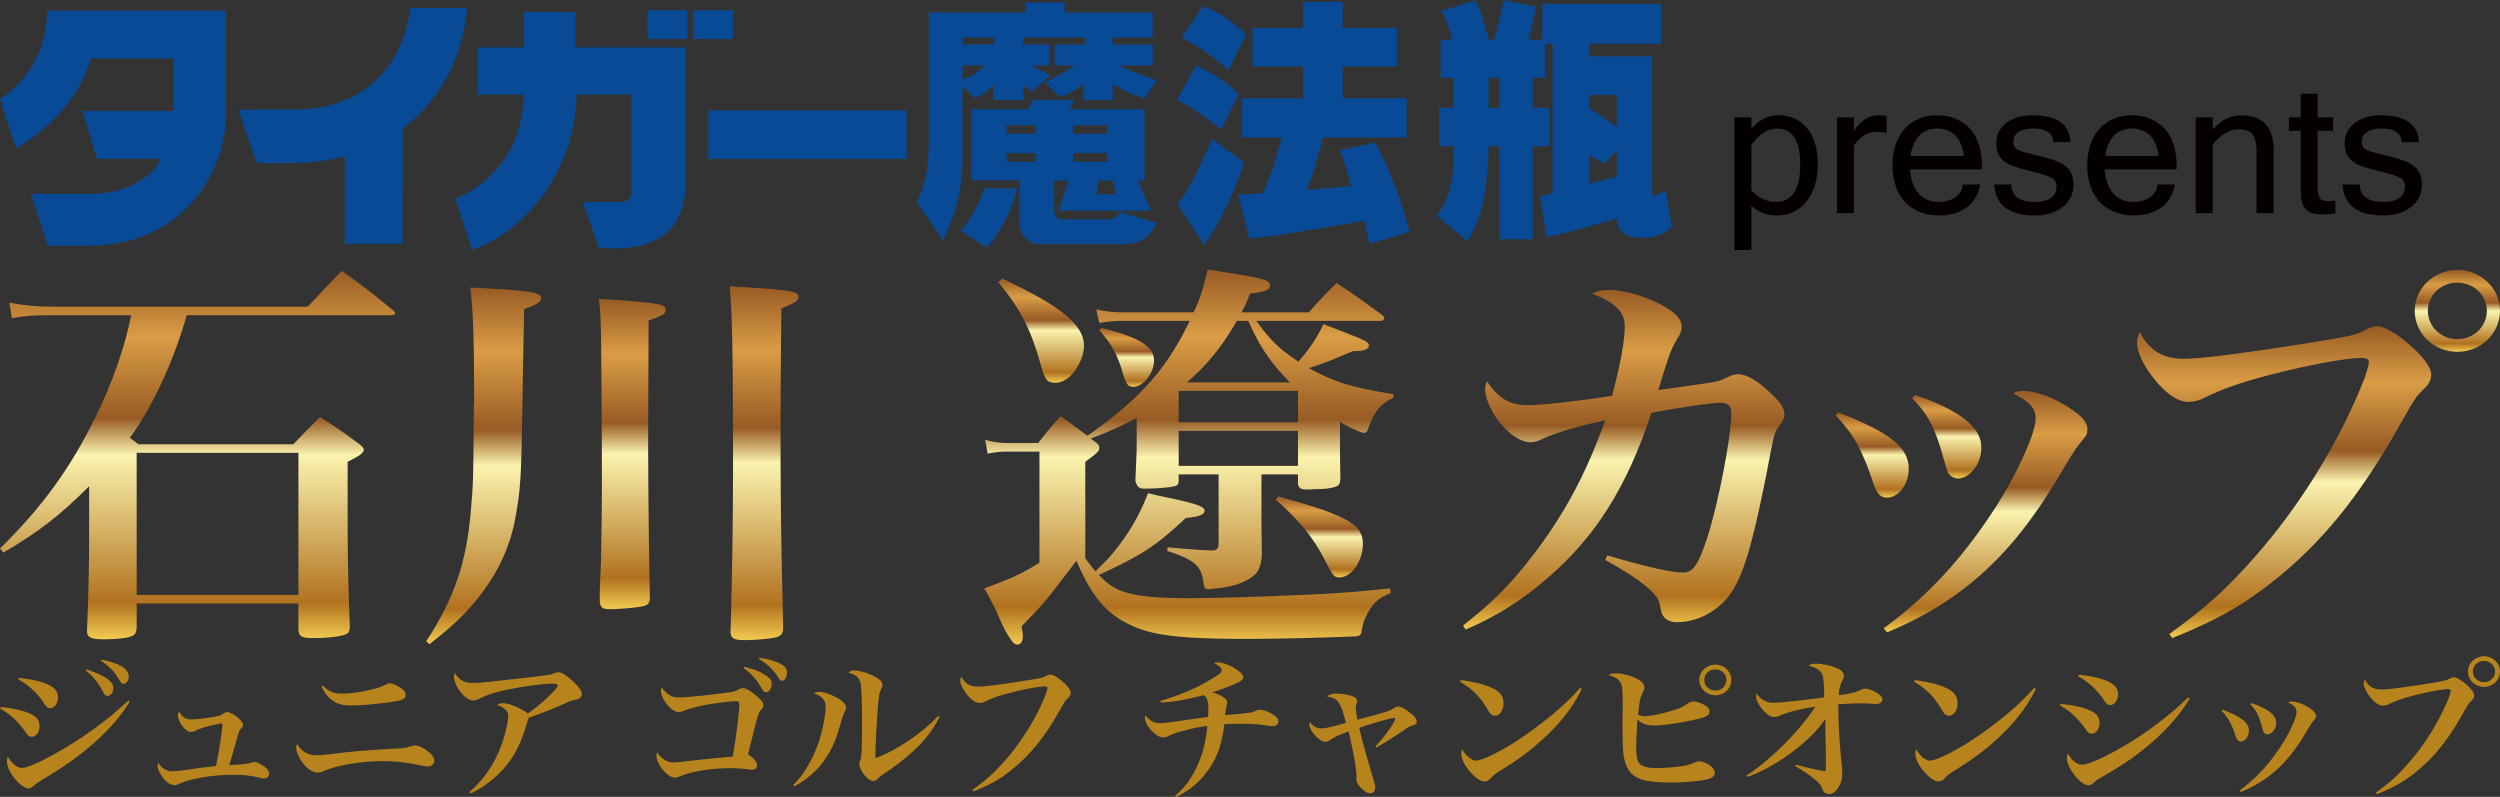
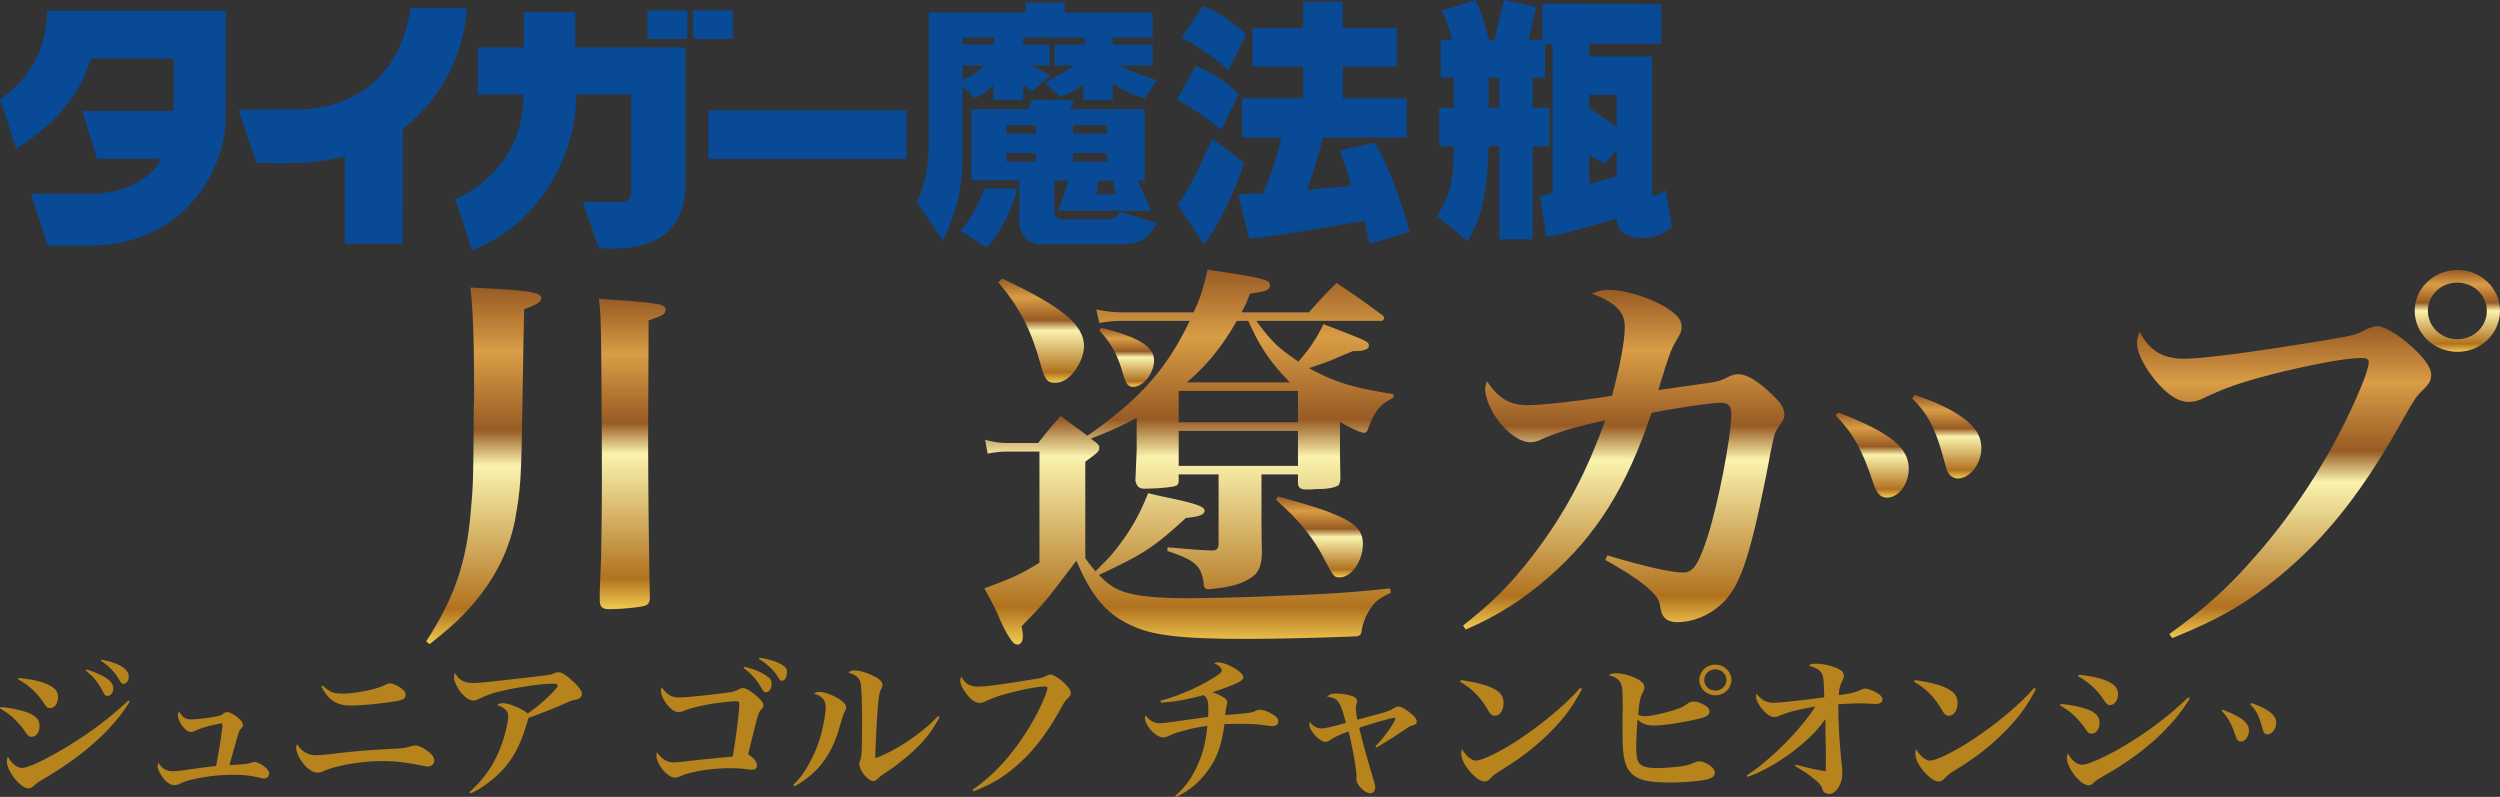
<svg xmlns="http://www.w3.org/2000/svg" width="160" height="51" viewBox="0 0 160 51">
  <rect x="0" y="0" width="160" height="51" fill="#333333" stroke="none" />
  <linearGradient id="a" gradientUnits="userSpaceOnUse" x1="12.646" y1="40.915" x2="12.646" y2="17.332">
    <stop offset="0" stop-color="#f2ca51" />
    <stop offset=".1" stop-color="#b1721f" />
    <stop offset=".5" stop-color="#faf3ae" />
    <stop offset=".6" stop-color="#985b24" />
    <stop offset=".82" stop-color="#d99d46" />
    <stop offset="1" stop-color="#985b24" />
  </linearGradient>
-   <path fill="url(#a)" d="M21.869 17.332c-.923.963-1.222 1.276-2.173 2.293H3.504c-1.222 0-1.956-.078-2.906-.261l.162.991c.896-.157 1.468-.184 2.718-.184h4.917c-.38 1.954-1.195 4.325-2.282 6.516C4.537 29.919 2.689 32.473 0 35.104l.217.261c2.229-1.303 3.587-2.346 5.488-4.247v3.544c0 1.46-.055 3.934-.136 5.655v.104c0 .365.271.495 1.06.495.869 0 1.603-.078 1.874-.234.163-.078.217-.209.244-.495v-1.564h10.352v1.695c.027.416.217.521.978.521 1.006 0 1.901-.13 2.146-.287.108-.078.163-.207.163-.469-.137-3.805-.137-4.847-.137-7.635v-2.894c.788-.39 1.033-.572 1.033-.781 0-.104-.109-.234-.408-.442-.978-.729-1.304-.938-2.391-1.642-.732.729-.978.964-1.711 1.745H8.856c-.245-.182-.326-.261-.543-.416 1.467-2.008 2.797-4.899 3.641-7.845H25.02c.163 0 .271-.052.271-.13 0-.053-.054-.104-.136-.182-1.357-1.121-1.792-1.461-3.286-2.529zM8.747 28.98h10.352v9.095H8.747V28.98z" />
  <linearGradient id="b" gradientUnits="userSpaceOnUse" x1="30.954" y1="41.228" x2="30.954" y2="18.401">
    <stop offset="0" stop-color="#f2ca51" />
    <stop offset=".1" stop-color="#b1721f" />
    <stop offset=".5" stop-color="#faf3ae" />
    <stop offset=".6" stop-color="#985b24" />
    <stop offset=".82" stop-color="#d99d46" />
    <stop offset="1" stop-color="#985b24" />
  </linearGradient>
  <path fill="url(#b)" d="M30.099 18.4c.163 1.198.244 3.361.244 6.333v.832c-.027.548-.027.548-.027 1.669-.027 3.283-.027 3.831-.189 5.524-.272 3.231-1.06 5.551-2.854 8.287l.219.183c1.141-.912 1.602-1.303 2.227-1.955 1.739-1.824 2.799-3.778 3.233-5.941.38-2.111.407-2.579.488-7.714.055-3.23.082-5.186.108-5.837.815-.286 1.088-.469 1.088-.703 0-.39-.843-.496-4.537-.678z" />
  <linearGradient id="c" gradientUnits="userSpaceOnUse" x1="48.898" y1="40.967" x2="48.898" y2="18.323">
    <stop offset="0" stop-color="#f2ca51" />
    <stop offset=".1" stop-color="#b1721f" />
    <stop offset=".5" stop-color="#faf3ae" />
    <stop offset=".6" stop-color="#985b24" />
    <stop offset=".82" stop-color="#d99d46" />
    <stop offset="1" stop-color="#985b24" />
  </linearGradient>
-   <path fill="url(#c)" d="M46.697 18.322c.163 1.485.218 4.717.218 10.763 0 4.247-.055 7.739-.164 11.413.055.365.245.469.896.469.789 0 1.848-.104 2.119-.208.245-.104.326-.209.354-.495 0-.887-.027-1.173-.054-2.684a380.73 380.73 0 0 1-.109-9.642c0-1.616 0-3.728.055-8.21.869-.338 1.087-.469 1.087-.729 0-.364-.436-.443-4.402-.677z" />
  <linearGradient id="d" gradientUnits="userSpaceOnUse" x1="40.462" y1="38.987" x2="40.462" y2="19.131">
    <stop offset="0" stop-color="#f2ca51" />
    <stop offset=".1" stop-color="#b1721f" />
    <stop offset=".5" stop-color="#faf3ae" />
    <stop offset=".6" stop-color="#985b24" />
    <stop offset=".82" stop-color="#d99d46" />
    <stop offset="1" stop-color="#985b24" />
  </linearGradient>
  <path fill="url(#d)" d="M42.323 19.521c-.381-.131-1.766-.262-3.993-.391.108.911.108 1.275.136 2.371.027 1.979.055 6.592.055 8.859 0 2.502-.027 3.727-.055 5.498-.082 1.851-.082 1.851-.082 2.606.027.391.163.521.625.521.788 0 2.065-.131 2.31-.234.19-.079.271-.234.271-.495v-.105a531.464 531.464 0 0 1-.108-10.345c0-.365.027-6.123.027-7.297.978-.339 1.086-.417 1.086-.703 0-.129-.081-.207-.272-.285z" />
  <linearGradient id="e" gradientUnits="userSpaceOnUse" x1="84.442" y1="36.954" x2="84.442" y2="31.769">
    <stop offset="0" stop-color="#f2ca51" />
    <stop offset=".1" stop-color="#b1721f" />
    <stop offset=".5" stop-color="#faf3ae" />
    <stop offset=".6" stop-color="#985b24" />
    <stop offset=".82" stop-color="#d99d46" />
    <stop offset="1" stop-color="#985b24" />
  </linearGradient>
  <path fill="url(#e)" d="M81.794 31.769l-.137.208c1.467 1.304 2.418 2.449 3.125 3.856.543 1.043.596 1.121.949 1.121.762 0 1.494-1.042 1.494-2.137 0-.782-.406-1.276-1.521-1.772-.951-.416-1.412-.572-3.91-1.276z" />
  <linearGradient id="f" gradientUnits="userSpaceOnUse" x1="76.088" y1="41.254" x2="76.088" y2="17.254">
    <stop offset="0" stop-color="#f2ca51" />
    <stop offset=".1" stop-color="#b1721f" />
    <stop offset=".5" stop-color="#faf3ae" />
    <stop offset=".6" stop-color="#985b24" />
    <stop offset=".82" stop-color="#d99d46" />
    <stop offset="1" stop-color="#985b24" />
  </linearGradient>
  <path fill="url(#f)" d="M85.244 23.039c.979-.417.979-.417 1.357-.573.652.026 1.006-.104 1.006-.34 0-.26-.055-.286-2.906-1.381-.436.913-.896 1.59-1.604 2.397-1.277-.859-1.739-1.303-2.69-2.605h7.959c.137 0 .219-.078.219-.182 0-.053-.027-.105-.109-.184-1.25-.912-1.629-1.198-2.934-2.059a28.124 28.124 0 0 0-1.766 1.876h-4.32c.245-.442.325-.625.543-1.198 1.032-.13 1.277-.235 1.277-.547 0-.339-.489-.469-3.993-.99-.245 1.146-.517 1.98-.897 2.735h-4.618c-.462 0-.951-.052-1.604-.182l.19.859c.707-.104 1.033-.13 1.413-.13h4.374c-1.467 3.075-3.233 5.056-6.548 7.349-.597-.443-.896-.651-1.711-1.251-.68.756-.869.99-1.439 1.721h-1.902c-.516 0-.924-.053-1.494-.21l.163.887c.571-.104.87-.13 1.305-.13h2.01v7.113c-1.276.782-1.766.99-3.532 1.642.436.756.734 1.355.897 1.746.325.782.651 1.355.95 1.72a.44.44 0 0 0 .272.131c.217 0 .353-.208.353-.547 0-.104-.027-.312-.082-.626 1.495-1.537 1.495-1.537 3.506-4.195 1.059 2.476 2.064 3.57 3.885 4.3 1.331.521 3.151.703 7.062.703 1.793 0 5-.078 6.764-.156.408 0 .518-.078.543-.363.109-.602.273-.966.572-1.434.326-.47.598-.678 1.303-.991l-.055-.287c-2.498.261-3.91.365-7.008.47-2.201.104-4.836.157-5.95.157-1.494 0-2.635-.079-3.396-.234-1.031-.209-1.548-.495-2.281-1.252 2.852-1.329 3.559-1.798 5.568-3.647.843-.079 1.196-.208 1.196-.47 0-.234-.435-.417-1.983-.755-.354-.079-.924-.184-1.63-.365-.517 1.303-1.032 2.24-1.875 3.36-.461.601-.651.809-1.494 1.642-.217-.26-.353-.416-.651-.833v-6.177c.814-.598.896-.677.896-.911 0-.104-.026-.156-.162-.286l-.38-.287c1.412-.547 1.955-.808 2.934-1.329v2.032c0 .052-.027.729-.082 1.981.082.364.218.521.57.521.734 0 1.766-.079 2.011-.182.108-.026.163-.105.19-.261v-.47h2.554v4.431c0 .312-.108.442-.462.442-1.032-.052-1.032-.052-2.798-.208l-.028.234c1.82.599 2.201.964 2.337 2.136.027.234.108.313.299.313.108 0 .299-.026.761-.079.814-.129 1.223-.234 1.793-.546.598-.339.815-.703.869-1.616-.027-1.797-.027-1.85-.027-2.45v-2.657h2.336v.625c.055.261.189.34.543.34h.164c.217 0 .406-.026.57-.026.652 0 1.141-.105 1.332-.261.053-.079.08-.182.107-.391-.027-1.538-.027-1.72-.027-2.138v-1.512c.49.312 1.332.703 1.521.703.137 0 .219-.077.271-.233.408-1.146.789-1.615 1.631-2.006v-.235c-2.635-.417-3.805-.781-5.406-1.667.87-.287 1.061-.365 1.468-.521zm-6.087-2.502h.734c.733 1.642 1.386 2.632 2.663 3.935h-6.602c1.25-1.042 2.282-2.32 3.205-3.935zm3.913 9.277h-7.633v-2.24h7.633v2.24zm0-2.789h-7.633V25.02h7.633v2.005z" />
  <linearGradient id="g" gradientUnits="userSpaceOnUse" x1="66.634" y1="24.497" x2="66.634" y2="17.826">
    <stop offset="0" stop-color="#f2ca51" />
    <stop offset=".1" stop-color="#b1721f" />
    <stop offset=".5" stop-color="#faf3ae" />
    <stop offset=".6" stop-color="#985b24" />
    <stop offset=".82" stop-color="#d99d46" />
    <stop offset="1" stop-color="#985b24" />
  </linearGradient>
  <path fill="url(#g)" d="M67.53 24.497c.354 0 .652-.13 1.006-.468.488-.495.842-1.278.842-1.877 0-1.354-1.412-2.527-5.243-4.326l-.244.234c1.413 1.694 2.118 3.103 2.717 5.291.271.965.407 1.146.922 1.146z" />
  <g>
    <linearGradient id="h" gradientUnits="userSpaceOnUse" x1="72.108" y1="24.759" x2="72.108" y2="20.98">
      <stop offset="0" stop-color="#f2ca51" />
      <stop offset=".1" stop-color="#b1721f" />
      <stop offset=".5" stop-color="#faf3ae" />
      <stop offset=".6" stop-color="#985b24" />
      <stop offset=".82" stop-color="#d99d46" />
      <stop offset="1" stop-color="#985b24" />
    </linearGradient>
    <path fill="url(#h)" d="M72.529 24.759c.651 0 1.331-.886 1.331-1.694 0-.886-.978-1.485-3.369-2.085l-.136.157c.789.885 1.169 1.538 1.55 2.893.162.546.298.729.624.729z" />
  </g>
  <g>
    <linearGradient id="i" gradientUnits="userSpaceOnUse" x1="103.918" y1="40.29" x2="103.918" y2="18.556">
      <stop offset="0" stop-color="#f2ca51" />
      <stop offset=".1" stop-color="#b1721f" />
      <stop offset=".5" stop-color="#faf3ae" />
      <stop offset=".6" stop-color="#985b24" />
      <stop offset=".82" stop-color="#d99d46" />
      <stop offset="1" stop-color="#985b24" />
    </linearGradient>
    <path fill="url(#i)" d="M111.24 23.95c-.217 0-.381.053-.598.157-.598.287-.652.312-1.576.442-1.277.184-1.277.184-2.934.417.68-2.24.787-2.554 1.168-3.205.271-.418.326-.599.326-.86 0-.469-.354-.859-1.223-1.354-1.033-.573-2.473-.991-3.422-.991-.463 0-.707.053-1.088.235 1.494.573 2.092 1.172 2.092 2.11 0 .912-.271 2.372-.814 4.43-2.119.34-4.537.601-5.379.601-1.168 0-1.875-.416-2.635-1.537-.082.26-.109.391-.109.521 0 .469.299 1.225.707 1.824.678.963 1.521 1.563 2.199 1.563.219 0 .436-.052.762-.209.951-.442 2.229-.807 4.02-1.198-1.221 3.414-2.635 6.047-4.617 8.626-1.439 1.875-2.527 2.971-4.482 4.508l.162.261c1.93-.808 3.695-1.929 5.326-3.362 3.041-2.657 4.971-5.733 6.572-10.501 1.494-.313 3.832-.652 4.43-.652.461 0 .678.208.678.679 0 1.485-.842 5.785-1.52 7.896-.598 1.823-.926 2.292-1.576 2.292-.734 0-2.363-.365-4.836-1.095l-.137.286c2.201 1.226 3.342 2.138 3.479 2.788.107.601.135.705.299.887.135.183.461.312.787.312 1.006 0 2.012-.391 2.799-1.094 1.223-1.069 1.848-2.867 2.934-8.287.488-2.605.516-2.711.734-3.023.379-.546.434-.65.434-.886 0-.364-.189-.703-.732-1.226-.926-.91-1.66-1.355-2.23-1.355z" />
  </g>
  <g>
    <linearGradient id="j" gradientUnits="userSpaceOnUse" x1="124.59" y1="30.622" x2="124.59" y2="25.28">
      <stop offset="0" stop-color="#f2ca51" />
      <stop offset=".1" stop-color="#b1721f" />
      <stop offset=".5" stop-color="#faf3ae" />
      <stop offset=".6" stop-color="#985b24" />
      <stop offset=".82" stop-color="#d99d46" />
      <stop offset="1" stop-color="#985b24" />
    </linearGradient>
    <path fill="url(#j)" d="M124.658 30.204a.737.737 0 0 0 .652.418c.76 0 1.494-.938 1.494-1.928 0-.729-.299-1.226-1.004-1.824-.816-.626-1.74-1.069-3.234-1.591l-.189.21c.979.989 1.439 1.851 1.93 3.569.271.964.271.964.351 1.146z" />
  </g>
  <g>
    <linearGradient id="k" gradientUnits="userSpaceOnUse" x1="119.823" y1="31.847" x2="119.823" y2="26.4">
      <stop offset="0" stop-color="#f2ca51" />
      <stop offset=".1" stop-color="#b1721f" />
      <stop offset=".5" stop-color="#faf3ae" />
      <stop offset=".6" stop-color="#985b24" />
      <stop offset=".82" stop-color="#d99d46" />
      <stop offset="1" stop-color="#985b24" />
    </linearGradient>
    <path fill="url(#k)" d="M122.16 29.997c0-1.355-1.197-2.32-4.51-3.597l-.164.183c1.141 1.198 1.713 2.24 2.418 4.377.219.652.463.887.869.887.734 0 1.387-.861 1.387-1.85z" />
  </g>
  <g>
    <linearGradient id="l" gradientUnits="userSpaceOnUse" x1="127.077" y1="40.472" x2="127.077" y2="25.02">
      <stop offset="0" stop-color="#f2ca51" />
      <stop offset=".1" stop-color="#b1721f" />
      <stop offset=".5" stop-color="#faf3ae" />
      <stop offset=".6" stop-color="#985b24" />
      <stop offset=".82" stop-color="#d99d46" />
      <stop offset="1" stop-color="#985b24" />
    </linearGradient>
-     <path fill="url(#l)" d="M132.644 26.244c-1.059-.755-2.307-1.225-3.178-1.225-.244 0-.352.025-.623.156 1.059.521 1.439.964 1.439 1.615 0 .911-1.115 3.387-2.5 5.577-2.119 3.31-4.428 5.811-7.227 7.843l.217.261c1.82-.755 3.451-1.667 4.945-2.814 2.471-1.928 4.318-4.169 6.465-7.869.49-.808.789-1.277 1.033-1.537.326-.392.381-.47.381-.782.001-.391-.3-.781-.952-1.225z" />
  </g>
  <g>
    <linearGradient id="m" gradientUnits="userSpaceOnUse" x1="157.27" y1="22.517" x2="157.27" y2="17.279">
      <stop offset="0" stop-color="#f2ca51" />
      <stop offset=".1" stop-color="#b1721f" />
      <stop offset=".5" stop-color="#faf3ae" />
      <stop offset=".6" stop-color="#985b24" />
      <stop offset=".82" stop-color="#d99d46" />
      <stop offset="1" stop-color="#985b24" />
    </linearGradient>
    <path fill="url(#m)" d="M157.283 17.279c-1.52 0-2.742 1.174-2.742 2.607 0 1.457 1.223 2.63 2.742 2.63 1.494 0 2.717-1.173 2.717-2.63 0-1.433-1.223-2.607-2.717-2.607zm0 4.43c-1.059 0-1.9-.808-1.9-1.822 0-.992.842-1.8 1.875-1.8 1.059 0 1.9.808 1.9 1.8 0 1.014-.842 1.822-1.875 1.822z" />
  </g>
  <g>
    <linearGradient id="n" gradientUnits="userSpaceOnUse" x1="146.186" y1="40.837" x2="146.186" y2="20.877">
      <stop offset="0" stop-color="#f2ca51" />
      <stop offset=".1" stop-color="#b1721f" />
      <stop offset=".5" stop-color="#faf3ae" />
      <stop offset=".6" stop-color="#985b24" />
      <stop offset=".82" stop-color="#d99d46" />
      <stop offset="1" stop-color="#985b24" />
    </linearGradient>
    <path fill="url(#n)" d="M154.16 22.021c-.734-.651-1.604-1.146-2.01-1.146-.164 0-.408.077-.6.156-.732.391-.922.443-2.961.781-4.455.729-7.633 1.147-8.801 1.147-1.359 0-2.201-.495-2.852-1.72-.137.338-.164.468-.164.678 0 .521.244 1.094.734 1.85.869 1.251 1.766 1.955 2.553 1.955.299 0 .68-.079.951-.234 1.25-.601 2.309-.992 4.318-1.513 2.336-.599 4.809-1.068 5.787-1.068.326 0 .488.078.488.261 0 .261-.189.86-.516 1.642-1.576 3.805-4.02 7.714-6.764 10.814-1.793 2.059-3.207 3.311-5.488 4.951l.189.261c3.043-1.224 4.727-2.216 6.902-3.987 3.096-2.579 5.404-5.55 8.039-10.319.572-.989.68-1.173 1.143-1.615.381-.365.488-.599.488-.938.003-.469-.513-1.173-1.436-1.956z" />
  </g>
  <g>
    <path fill="#084A95" d="M67.737 13.485l.653-1.921h-.92v1.842c0 .75.619.632.619.632h2.748c.67 0 .855-.457.855-.457l2.363.697c-.537.815-.838 1.351-2.279 1.351h-5.191c-.977 0-1.351-.893-1.351-1.312v-2.775h-3.066V6.99h3.647l.245-.597 2.693.013-.273.584h4.773v4.574h-.433l.85 1.921h-5.933zm.935-3.685v.55h2.168V9.8h-2.168zm-4.256 0v.55h1.875V9.8h-1.875zm0-1.785v.549h1.875v-.549h-1.875zm4.256 0v.549h2.168v-.549h-2.168zM66.88 5.271c1.042-.479 1.78-1.071 1.969-1.082h-1.351V2.854h1.926V2.4H65.48v.453h1.701v1.336h-1.206c.524.27 1.157.599 1.251.646l-1.212 1.038c-.253-.226-.228-.202-.534-.427v.955h-1.914v-.976c-.303.357-.603.597-1.163.866l-.8-.791v4.477c0 2.969-.829 4.383-1.24 5.414l-1.691-2.447c.758-1.594.772-2.881.772-4.547V.805h6.192V.16h2.506v.645h5.63V2.4h-2.557v.453h2.561v1.336h-2.149c.663.398 2.035.789 2.414.95l-.789 1.165c-.269-.161-.738-.113-2.036-.944v1.042h-1.892V5.4c-.697.569-1.252.684-1.488.795l-.956-.924zm-5.276-.158c.695-.286.823-.423 1.417-.924h-1.417v.924zm2.03-2.266V2.4h-2.03v.446h2.03zm6.649 8.717c.003.4-.135.865-.135.865h1.295l-.236-.865h-.924zM87.996 9.127l-2.27.492c.248.379.742 2.278.742 2.278-1.141.11-2.82.263-2.82.263.348-.918.475-1.379.643-1.988.053-.188.277-.801.357-1.368h5.377V6.291h-4.092V4.252H89.4V1.796h-3.467V.117h-2.537v1.679h-3.237v2.456h3.237v2.039H79.49v2.513h2.531c-.521 2.016-.759 2.509-1.185 3.571 0 0-1.484.038-1.59.065l.701 2.813c1.139-.049 3.437-.447 7.376-1.125 0 0 .25 1.2.346 1.473l2.549-.759c-.467-1.673-1.205-3.959-2.222-5.715zM76.998.383c1.227.505 2.094 1.187 2.759 1.814L78.62 4.491c-.744-.66-1.988-1.624-3.015-2.06L76.998.383zm2.625 10.033c-.395 1.32-1.467 3.775-2.557 5.25l-1.717-2.585c.918-1.063 1.658-3.012 2.243-4.188l2.031 1.523zM76.53 4.203c1.224.506 2.092 1.187 2.757 1.814L78.15 8.312c-.744-.659-1.871-1.42-2.816-1.924l1.196-2.185zM106.599 12.15s-.512.375-.656.375c-.205 0-.205-.156-.205-.243l-.004-8.674h-4.025v-.81h4.609V.256L98.709.244v2.309h-.895l.508-2.104L96.253 0c-.057.21-.611 2.562-.611 2.562l-.361-.009s-.438-1.764-.85-2.534l-2.23.688c.318.289.596 1.24.729 1.846h-.729v2.42h.842v1.926h-.941v2.457h.941c0 2.279-.25 3.23-1.088 4.453l1.969 1.616c1.029-1.675 1.24-3.316 1.35-6.069h.684v5.957h2.131V9.355h1.08V6.898h-1.08V4.973h.789V2.798h.49v9.554l-.811.219.418 2.594c1.695-.304 2.547-.657 4.51-1.173 0 0-.195 1.235 1.672 1.235 1.199 0 1.844-.693 1.844-.693l-.402-2.384zM95.957 6.898h-.684V4.973h.684v1.925zm7.517 4.389l-1.77.484V9.913l.969.567.801-.889v1.696zm0-3.17l-1.77-1.205v-.837h1.77v2.042z" />
    <path fill="#084A95" d="M61.455 14.753l1.709 1.092s1.34-1.399 1.943-3.786h-2.111s-.603 1.808-1.541 2.694zM1.982 12.404l1.074 3.322 2.51.002c6.661 0 8.884-5.328 8.884-8.205V.688H3.012C3.012 4.602 0 6.345 0 6.345L1.027 9.5S4.816 7.477 5.79 3.752h5.327v3.349H5.278l.928 3.063h4.03c0 .518-1.529 2.24-4.4 2.24H1.982zM25.781 8.237c2.536-1.972 3.88-4.754 4.111-7.723h-3.613c-.836 5.571-5.094 6.489-7.225 6.489-.878 0-3.798.018-3.798.018l1.158 3.393c2.361.094 4.038.02 5.649-.406v5.594h3.706l.012-7.365zM41.439.656h2.547v1.838h-2.547zM44.357.656h2.547v1.838h-2.547z" />
    <path fill="#084A95" d="M36.882 6.051h3.523v6.129c0 .179.058.75-.729.75h-2.374l1.018 2.949c3.889.263 5.554-1.246 5.554-4.225v-8.62h-7.062V.772h-3.29v2.262h-2.939v3.017h2.918c0 3.301-1.853 5.564-4.354 6.695L30.212 16c3.845-1.367 6.67-5.61 6.67-9.949zM45.335 7.062h12.69v3.111h-12.69z" />
  </g>
  <g>
    <g fill="#040000">
-       <path d="M112.089 8.248c.479-.577 1.064-.867 1.748-.867.4 0 .754.078 1.062.227.311.151.572.363.785.637.217.271.377.604.49.987.113.381.166.816.166 1.297 0 .496-.064.944-.197 1.348-.125.4-.307.743-.537 1.028-.23.283-.502.501-.82.655-.318.15-.666.228-1.033.228-.664 0-1.219-.208-1.664-.624V16H111V7.51h1.09v.738zm0 3.934c.465.495.998.742 1.602.742.482 0 .855-.196 1.123-.588.268-.393.4-.995.4-1.808 0-.777-.125-1.356-.375-1.734-.256-.378-.623-.568-1.102-.568-.598 0-1.148.354-1.648 1.057v2.899zM120.742 8.508a2.577 2.577 0 0 0-.67-.071c-.541 0-1.014.291-1.418.868v4.336h-1.088V7.51h1.088v.864c.438-.663.967-.993 1.59-.993.082 0 .162.006.242.01.078.006.166.019.256.037v1.08zM124.101 13.787c-.443 0-.848-.074-1.213-.216s-.68-.349-.941-.62a2.72 2.72 0 0 1-.609-1.006 4.036 4.036 0 0 1-.215-1.365c0-.504.068-.955.209-1.349.143-.396.338-.731.588-1.006.25-.271.553-.479.9-.624.35-.147.734-.221 1.154-.221.432 0 .83.073 1.184.221.357.145.658.353.906.624.25.274.441.609.574 1.006.137.394.203.845.203 1.349v.262h-4.6c.027.362.096.675.195.937.102.265.236.481.4.653.164.167.355.292.57.372.213.077.445.12.693.12.184 0 .359-.027.535-.07.178-.048.334-.117.475-.209.141-.094.26-.211.352-.35a.93.93 0 0 0 .148-.488h1.115a2.134 2.134 0 0 1-.295.854 2.04 2.04 0 0 1-.574.618 2.564 2.564 0 0 1-.797.379 3.507 3.507 0 0 1-.957.129zm1.596-3.803c-.088-.598-.281-1.039-.578-1.329-.297-.288-.678-.43-1.145-.43-.211 0-.412.031-.6.101a1.408 1.408 0 0 0-.506.32 1.759 1.759 0 0 0-.375.55 2.776 2.776 0 0 0-.221.788h3.425zM130.244 13.787c-1.666 0-2.537-.659-2.613-1.98h1.09c.012.744.52 1.117 1.518 1.117.469 0 .812-.09 1.039-.264.225-.176.334-.413.334-.717a.752.752 0 0 0-.066-.333.6.6 0 0 0-.26-.239 2.883 2.883 0 0 0-.541-.207c-.232-.07-.535-.152-.906-.246a10.077 10.077 0 0 1-.932-.268 2.272 2.272 0 0 1-.648-.331 1.126 1.126 0 0 1-.371-.476c-.082-.188-.121-.423-.121-.705 0-.258.051-.492.16-.702.102-.211.256-.394.457-.552a2.21 2.21 0 0 1 .725-.369c.285-.088.6-.135.949-.135 1.59 0 2.406.573 2.445 1.718h-1.09c-.029-.583-.461-.873-1.295-.873-.166 0-.328.017-.482.05a1.44 1.44 0 0 0-.404.148.815.815 0 0 0-.277.256.682.682 0 0 0-.098.366c0 .12.012.221.037.296.021.075.09.145.195.211.107.066.273.13.498.192.223.063.535.146.932.239.365.089.686.184.959.278.271.094.5.208.678.343.184.135.322.307.41.505.09.201.135.446.135.737 0 .271-.055.523-.166.757a1.874 1.874 0 0 1-.49.615 2.567 2.567 0 0 1-.771.415 3.22 3.22 0 0 1-1.03.154zM136.564 13.787c-.443 0-.85-.074-1.215-.216s-.68-.349-.943-.62a2.77 2.77 0 0 1-.607-1.006c-.146-.4-.215-.854-.215-1.365 0-.504.068-.955.211-1.349.141-.396.336-.731.588-1.006.254-.271.551-.479.898-.624a2.977 2.977 0 0 1 1.154-.221c.436 0 .826.073 1.186.221.355.145.656.353.902.624.25.274.443.609.578 1.006.135.394.201.845.201 1.349v.262H134.7c.029.362.094.675.199.937.102.265.236.481.4.653.164.167.352.292.568.372.215.077.447.12.695.12.178 0 .357-.027.537-.07.172-.048.332-.117.475-.209.141-.094.258-.211.346-.35a.991.991 0 0 0 .154-.488h1.111a2.229 2.229 0 0 1-.293.854 2.04 2.04 0 0 1-.574.618c-.234.168-.5.293-.799.379a3.482 3.482 0 0 1-.955.129zm1.594-3.803c-.088-.598-.281-1.039-.576-1.329-.297-.288-.678-.43-1.146-.43-.211 0-.41.031-.602.101a1.426 1.426 0 0 0-.504.32c-.146.147-.271.329-.375.55s-.176.486-.221.788h3.424zM141.617 8.302c.271-.318.559-.552.859-.7.299-.146.623-.221.963-.221 1.383 0 2.072.749 2.072 2.242v4.018h-1.094V9.679c0-.499-.088-.858-.264-1.079-.176-.22-.471-.328-.881-.328-.559 0-1.109.324-1.656.979v4.391h-1.09V7.51h1.09v.792zM149.462 13.648a2.403 2.403 0 0 1-.375.056 5.669 5.669 0 0 1-.406.017c-.346 0-.613-.041-.801-.125a.94.94 0 0 1-.43-.373 1.425 1.425 0 0 1-.174-.59c-.018-.23-.031-.492-.031-.785V8.374h-.756V7.51h.756V6h1.078v1.51h.994v.864h-.994v3.524c0 .21.016.382.039.506a.691.691 0 0 0 .119.297c.055.07.115.114.188.136a.97.97 0 0 0 .248.029c.098 0 .189 0 .275-.007.09-.006.178-.015.27-.031v.82zM152.546 13.787c-1.67 0-2.541-.659-2.615-1.98h1.09c.012.744.52 1.117 1.514 1.117.469 0 .816-.09 1.039-.264a.86.86 0 0 0 .338-.717.752.752 0 0 0-.068-.333.6.6 0 0 0-.26-.239 2.883 2.883 0 0 0-.537-.207c-.238-.07-.539-.152-.906-.246-.365-.088-.678-.178-.938-.268s-.475-.199-.643-.331a1.19 1.19 0 0 1-.377-.476 1.848 1.848 0 0 1-.117-.705c0-.258.051-.492.156-.702.105-.211.26-.394.459-.552.197-.157.441-.28.723-.369.285-.088.604-.135.949-.135 1.588 0 2.406.573 2.449 1.718h-1.09c-.033-.583-.461-.873-1.297-.873-.164 0-.33.017-.482.05a1.404 1.404 0 0 0-.402.148.822.822 0 0 0-.279.256.7.7 0 0 0-.096.366c0 .12.01.221.035.296.021.075.09.145.195.211.109.066.273.13.5.192.223.063.529.146.928.239.369.089.688.184.963.278.27.094.496.208.68.343.18.135.316.307.408.505.09.201.135.446.135.737a1.745 1.745 0 0 1-.66 1.372 2.48 2.48 0 0 1-.77.415 3.174 3.174 0 0 1-1.024.154z" />
-     </g>
+       </g>
  </g>
  <g>
    <path fill="#B6831D" d="M3.61 48.188c-1.112.626-1.876.957-2.203.957-.306 0-.673-.293-.897-.712a.706.706 0 0 0-.071.292c0 .635.878 1.729 1.388 1.729.102 0 .213-.05.295-.128.184-.176.326-.272.836-.576 2.467-1.464 4.324-3.152 5.344-4.852l-.093-.067c-1.275 1.22-2.855 2.371-4.599 3.357zM2.773 44.947c.215.322.266.371.439.371.274 0 .5-.302.5-.683 0-.302-.113-.498-.389-.684-.417-.273-1.111-.459-2.121-.565l-.051.087a4.489 4.489 0 0 1 1.622 1.474zM1.621 46.842c.174.254.246.312.408.312.285 0 .5-.293.5-.684 0-.322-.132-.527-.438-.713-.399-.234-1.193-.43-2.049-.508L0 45.338c.398.244.622.4.868.625.243.225.601.635.753.879zM6.607 44.304c.082.165.164.234.275.234.203 0 .367-.226.367-.489 0-.449-.49-.79-1.703-1.209l-.051.077c.53.439.776.752 1.112 1.387zM7.647 43.541c.103.166.164.226.265.226.163 0 .328-.216.328-.439 0-.518-.552-.868-1.745-1.112l-.04.067c.55.37.906.74 1.192 1.258zM16.783 48.97c-.193-.128-.379-.205-.499-.205a.43.43 0 0 0-.175.039c-.255.088-.255.088-1.428.166.123-.438.123-.438.449-1.581.134-.48.184-.625.254-.713.154-.167.164-.186.164-.283 0-.128-.082-.244-.266-.41-.255-.234-.58-.41-.734-.41-.091 0-.152.029-.254.098-.153.117-.204.137-.489.186-.51.098-1.255.186-1.591.186s-.562-.156-.755-.518c-.052.127-.071.176-.071.244 0 .205.132.518.326.752.184.215.348.322.53.322a.53.53 0 0 0 .214-.05c.254-.136.693-.283 1.121-.38.226-.049.562-.119.602-.119.031 0 .053.031.053.1 0 .303-.246 1.864-.409 2.625-.193.03-.193.03-.54.068-.479.059-.479.059-1.355.186a8.32 8.32 0 0 1-.898.088c-.377 0-.703-.204-.896-.546a.665.665 0 0 0-.051.224c0 .167.173.519.377.782.213.264.479.429.703.429.102 0 .174-.02.296-.078.388-.165.47-.195.929-.302a11.47 11.47 0 0 1 2.518-.283c.675 0 1.111.048 1.662.176.184.048.266.059.326.059.193 0 .326-.128.326-.304-.001-.188-.144-.363-.439-.548zM27.335 48.043c-.275-.205-.571-.332-.755-.332-.081 0-.162.019-.336.068-.296.088-.428.106-.836.126-1.846.107-2.539.156-3.609.282-1.173.138-1.316.147-1.551.147-.54 0-.928-.225-1.232-.713-.062.176-.062.176-.062.234 0 .194.133.546.316.82.316.479.725.772 1.051.772a.837.837 0 0 0 .397-.1c.887-.38 2.417-.635 3.793-.635.756 0 1.438.078 2.325.255.325.067.47.088.55.088.226 0 .408-.166.408-.381 0-.202-.153-.417-.459-.631zM22.41 45.152c.673 0 1.815-.098 2.723-.243.663-.099.826-.186.826-.44 0-.135-.062-.243-.234-.38-.256-.205-.581-.353-.785-.353a.447.447 0 0 0-.244.078c-.276.138-.47.205-.888.312-.735.177-1.367.264-1.916.264-.552 0-.786-.098-1.235-.507l-.092.059c.214.381.347.567.521.732.355.332.753.478 1.324.478zM36.42 43.387c-.325-.265-.51-.363-.693-.363a.454.454 0 0 0-.184.04c-.307.117-.307.117-.612.156-.407.058-.968.117-2.753.321-1.407.157-1.57.166-1.928.166-.539 0-.876-.185-1.131-.634a.78.78 0 0 0-.062.283c0 .194.133.518.316.791.284.42.642.684.907.684.122 0 .203-.021.448-.138.5-.244.979-.39 1.794-.566 1.031-.205 2.244-.371 2.795-.371.285 0 .377.029.377.118 0 .204-1.111 1.251-1.917 1.786-.377-.312-1.192-.654-1.571-.654-.182 0-.274.029-.387.127.186.049.328.117.449.215.184.137.254.264.254.479 0 .488-.264 1.493-.58 2.235a7.101 7.101 0 0 1-1.896 2.626l.08.088c.55-.254.999-.557 1.499-.985.867-.742 1.418-1.571 1.846-2.734.07-.186.184-.556.357-1.112 1.273-.469 1.621-.605 2.508-1.005.163-.077.275-.107.398-.137.203-.04.234-.049.305-.089a.318.318 0 0 0 .205-.302c.002-.216-.314-.607-.824-1.025zM49.898 42.459c-.326-.156-.754-.284-1.285-.362l-.051.069c.52.312.938.702 1.192 1.111.163.255.194.293.297.293.173 0 .316-.253.316-.547.001-.243-.122-.389-.469-.564zM48.491 44.605c-.378-.342-.745-.565-.938-.565a.533.533 0 0 0-.254.068 1.545 1.545 0 0 1-.643.204c-1.092.156-2.713.323-3.182.323-.296 0-.47-.049-.652-.167a1.597 1.597 0 0 1-.47-.486.602.602 0 0 0-.051.223c0 .215.093.459.286.742.274.4.582.625.837.625.12 0 .151-.01.396-.098.255-.107.907-.283 1.397-.371.5-.098 1.529-.224 1.865-.224.174 0 .234.038.234.175 0 .518-.255 2.509-.428 3.368-.794.067-1.448.136-1.947.186-.815.088-.815.088-1.275.146a7.2 7.2 0 0 1-.541.039c-.428 0-.774-.205-1.08-.654-.02.118-.031.176-.031.226 0 .558.715 1.405 1.174 1.405.07 0 .193-.028.244-.049.756-.342 2.061-.557 3.334-.557.346 0 .633.021.877.05.326.038.397.049.48.049.213 0 .324-.099.324-.284 0-.214-.182-.447-.57-.711.041-.167.103-.382.163-.664.276-1.095.296-1.172.388-1.533.102-.361.174-.537.255-.625.144-.137.173-.195.173-.303.001-.147-.09-.293-.365-.538zM48.99 43.21c-.387-.244-.611-.332-1.213-.498l-.143-.038-.051.078a3.76 3.76 0 0 1 1.121 1.238c.163.273.204.313.327.313.193 0 .355-.255.355-.557.002-.214-.089-.341-.396-.536zM56.035 48.521c-.01-.098-.01-.195-.01-.234 0-.546.112-2.616.184-3.31.041-.43.083-.653.132-.771.112-.215.134-.272.134-.38 0-.194-.183-.381-.572-.566-.428-.215-.917-.351-1.233-.351a.443.443 0 0 0-.367.146c.47.117.714.333.786.713.04.282.081 1.22.081 2.138 0 2.146-.02 2.498-.122 2.772-.052.137-.052.137-.052.204 0 .42.551 1.104.888 1.104.102 0 .193-.049.295-.146.194-.185.246-.225.53-.41.735-.478 1.682-1.259 2.224-1.835.5-.546.774-.917 1.203-1.708l-.093-.068c-1.01 1.089-2.662 2.203-4.008 2.702zM53.62 44.684c-.409-.234-.888-.4-1.143-.4-.184 0-.267.021-.387.099.528.175.753.429.753.849 0 .215-.05.645-.123.996-.203 1.073-.498 1.874-1.008 2.772-.297.517-.521.81-.949 1.239l.082.088c.52-.292.836-.527 1.234-.889.693-.645 1.232-1.542 1.549-2.567.337-1.122.337-1.132.397-1.239.093-.186.122-.264.122-.371.001-.177-.181-.372-.527-.577zM67.984 43.6c-.265-.232-.602-.429-.744-.429a.684.684 0 0 0-.234.059c-.264.146-.347.166-1.111.283-1.682.283-2.855.43-3.304.43-.51 0-.826-.187-1.069-.636a.597.597 0 0 0-.062.255c0 .194.092.409.285.692.307.47.653.732.948.732a.995.995 0 0 0 .366-.088c.471-.234.857-.371 1.623-.564.906-.236 1.805-.401 2.172-.401.122 0 .184.029.184.098 0 .088-.071.322-.193.615-.572 1.386-1.52 2.889-2.539 4.051-.684.761-1.193 1.23-2.07 1.854l.07.098c1.153-.469 1.785-.829 2.592-1.504 1.15-.957 2.079-2.138 3.018-3.846.203-.371.255-.449.428-.615.143-.137.184-.215.184-.35-.003-.168-.196-.432-.544-.734zM81.452 45.719c-.294-.186-.601-.293-.815-.293-.09 0-.172.02-.233.049-.306.146-.306.146-1.988.293.021-.264.052-.439.082-.586.04-.156.04-.156.04-.225 0-.126-.061-.214-.225-.321a2.284 2.284 0 0 0-.734-.323c.643-.215 1.225-.429 1.58-.594.308-.148.409-.245.409-.382 0-.166-.234-.391-.653-.625-.346-.195-.733-.322-.969-.322a.478.478 0 0 0-.244.059c.285.118.489.304.489.46 0 .126-.163.253-.714.585-.907.547-2.1 1.054-3.211 1.356l.03.117c.907-.058 1.478-.156 2.743-.478.234.186.295.372.295.946 0 .156 0 .254-.02.449-.623.088-1.153.156-1.541.215-1.223.176-1.326.186-1.529.186-.387 0-.632-.137-.927-.498a.348.348 0 0 0-.042.156c0 .488.704 1.249 1.152 1.249a.862.862 0 0 0 .357-.087c.347-.156.469-.205.988-.342.52-.146.715-.186 1.5-.312-.102 1.034-.275 1.718-.612 2.479-.388.879-.856 1.514-1.449 1.992l.084.078c.805-.4 1.438-.908 1.938-1.592.643-.838.938-1.659 1.132-3.065.571-.019.815-.019 1.049-.019.633 0 1.153.029 1.633.107.296.039.296.039.397.039.214 0 .367-.117.367-.283-.001-.185-.093-.312-.359-.468zM90.283 45.65c-.357-.293-.623-.43-.785-.43-.092 0-.174.029-.297.107-.242.156-.375.205-1.264.449-.887.234-.887.234-1.061.293a4.265 4.265 0 0 1-.102-.742c0-.088.02-.215.041-.273.041-.116.041-.116.041-.156 0-.146-.092-.263-.275-.331a3.3 3.3 0 0 0-1.041-.177c-.305 0-.447.049-.611.196.703.088.846.293 1.213 1.678-.947.264-1.336.353-1.559.353-.307 0-.561-.138-.756-.42-.02.088-.029.127-.029.166 0 .4.65 1.113 1.02 1.113.102 0 .174-.029.316-.118.254-.175.57-.322 1.172-.546.266 1.044.51 2.439.51 2.869 0 .031 0 .079-.01.138v.058c0 .332.539.889.875.889.205 0 .328-.137.328-.361 0-.106-.021-.205-.082-.42-.551-1.884-.674-2.313-.938-3.406.764-.264 2.059-.635 2.232-.635.061 0 .08.02.08.049s-.059.165-.143.312c-.232.409-.682.986-1.131 1.464l.061.078a31.557 31.557 0 0 0 1.816-1.151c.223-.156.305-.205.377-.225.336-.098.387-.137.387-.303.001-.147-.12-.313-.385-.518zM95.248 45.475c.152.254.254.332.428.332.316 0 .551-.352.551-.811 0-.371-.162-.644-.5-.84-.479-.293-1.092-.458-2.232-.634l-.051.108c.794.468 1.313.995 1.804 1.845zM97.439 47.172c-1.213.832-2.549 1.505-2.977 1.505-.275 0-.611-.274-.889-.722a.763.763 0 0 0-.049.264c0 .312.162.682.488 1.082.357.44.734.713 1 .713.152 0 .285-.078.428-.244.102-.127.285-.264.551-.429 1.295-.801 2.049-1.366 2.957-2.227 1.029-.976 1.734-1.903 2.295-3.025l-.123-.059c-.867 1.005-2.162 2.099-3.681 3.142zM109.787 42.537c-.57 0-1.029.438-1.029.976 0 .547.459.985 1.029.985.561 0 1.02-.438 1.02-.985-.001-.537-.46-.976-1.02-.976zm0 1.659c-.396 0-.713-.302-.713-.684 0-.371.316-.673.703-.673.396 0 .713.302.713.673a.692.692 0 0 1-.703.684zM109.347 48.93c-.184-.116-.438-.205-.59-.205-.104 0-.195.02-.357.098a2.575 2.575 0 0 1-.611.186c-.408.078-1.244.147-1.725.147-.592 0-.916-.078-1.102-.255-.182-.176-.244-.468-.244-1.142 0-.282.041-1.103.082-1.708.297.273.592.381 1.051.381.633 0 1.906-.195 2.938-.449.447-.107.621-.234.621-.449 0-.166-.123-.312-.389-.449-.225-.117-.447-.186-.631-.186a.639.639 0 0 0-.326.088c-.307.234-.48.322-1 .479-.633.204-1.447.37-1.793.37a.772.772 0 0 1-.43-.098c.072-.752.133-1.113.256-1.338.131-.263.141-.303.141-.418 0-.216-.172-.401-.568-.587-.398-.186-.867-.302-1.225-.302-.225 0-.316.018-.5.116.602.157.836.39.877.898.02.185.031.683.031 1.005 0 .078 0 .391-.012.762v.439c0 1.182.021 1.66.072 2.021.123.82.428 1.27 1.061 1.522.357.147 1.061.226 1.916.226.928 0 2.01-.099 2.406-.215.316-.089.449-.215.449-.419.001-.177-.132-.343-.398-.518zM120.156 44.361c-.234-.146-.611-.291-.775-.291a.596.596 0 0 0-.232.057c-.41.196-.674.255-1.469.362.029-.449.08-.626.244-.948a.565.565 0 0 0 .082-.272c0-.195-.082-.322-.326-.449-.338-.186-.99-.342-1.449-.342-.266 0-.346.019-.48.127.49.127.787.312.879.566.07.186.102.498.123 1.454-.971.148-2.824.352-3.244.352-.447 0-.795-.186-1.092-.586a.65.65 0 0 0-.029.186c0 .264.275.732.611 1.035.225.205.367.273.561.273.113 0 .205-.02.348-.088.582-.234 1.172-.391 2.273-.576-.307.469-.43.635-.756 1.035a17.294 17.294 0 0 1-1.672 1.795c-.855.783-1.283 1.124-1.967 1.574l.061.096c1.061-.371 2.387-1.162 3.418-2.039.723-.616 1.109-1.035 1.559-1.66 0 .596 0 .596.02 1.582.012.352.012.691.012.937 0 .438 0 .604-.021.819a15.053 15.053 0 0 1-1.906-.43l-.031.099c.104.069.193.116.246.157.133.077.254.155.387.242.254.166.459.322.744.566.164.146.285.304.338.439.07.215.09.254.182.303a.532.532 0 0 0 .277.078c.428 0 .834-.635.834-1.299 0-.137-.01-.282-.02-.43-.174-1.708-.234-2.771-.234-4.012.662-.039 1.08-.058 1.254-.058.336 0 .662.009.938.028.092.01.174.01.234.01.234 0 .398-.116.398-.281-.004-.147-.105-.274-.32-.411zM126.496 47.172c-1.213.832-2.547 1.505-2.977 1.505-.275 0-.611-.274-.887-.722a.728.728 0 0 0-.051.264c0 .312.164.682.49 1.082.357.44.734.713.998.713.152 0 .287-.078.43-.244.102-.127.285-.264.549-.429 1.297-.801 2.051-1.366 2.959-2.227 1.029-.976 1.732-1.903 2.293-3.025l-.123-.059c-.865 1.005-2.16 2.099-3.681 3.142zM124.306 45.475c.15.254.254.332.428.332.314 0 .549-.352.549-.811 0-.371-.162-.644-.498-.84-.479-.293-1.092-.458-2.232-.634l-.053.108c.796.468 1.316.995 1.806 1.845zM134.613 44.753c.215.321.264.372.438.372.275 0 .5-.305.5-.686 0-.302-.113-.507-.387-.684-.418-.282-1.121-.469-2.121-.575l-.051.097c.64.343 1.222.87 1.621 1.476zM135.468 48.013c-1.061.586-1.887.928-2.211.928-.328 0-.674-.274-.908-.722a.735.735 0 0 0-.07.292c0 .645.877 1.747 1.385 1.747a.448.448 0 0 0 .297-.127c.193-.195.254-.225.857-.575 2.416-1.387 4.211-3.027 5.332-4.853l-.102-.078c-1.297 1.27-2.949 2.48-4.58 3.388zM133.46 46.637c.172.264.244.312.418.312.275 0 .49-.293.49-.685 0-.312-.133-.526-.439-.712-.398-.234-1.193-.428-2.049-.498l-.041.088c.398.234.621.391.867.625.245.225.592.626.754.87zM144.869 46.842a.279.279 0 0 0 .246.156c.285 0 .559-.352.559-.723 0-.273-.111-.459-.375-.684-.307-.234-.652-.4-1.215-.596l-.07.078c.367.371.541.693.723 1.338.102.361.102.361.132.431zM143.931 46.764c0-.508-.449-.869-1.691-1.348l-.062.068c.428.449.643.84.908 1.641.08.244.174.331.324.331.277 0 .521-.322.521-.692z" />
-     <path fill="#B6831D" d="M147.867 45.357c-.398-.283-.865-.459-1.191-.459a.451.451 0 0 0-.236.059c.398.195.541.361.541.605 0 .342-.418 1.27-.938 2.089-.797 1.24-1.662 2.177-2.713 2.938l.08.098a8.035 8.035 0 0 0 1.857-1.055c.928-.722 1.621-1.562 2.428-2.947.182-.303.295-.479.387-.576.123-.146.143-.176.143-.293-.001-.146-.114-.293-.358-.459zM157.806 43.776c-.273-.244-.602-.43-.752-.43a.654.654 0 0 0-.225.059c-.275.146-.348.165-1.111.293-1.674.272-2.865.429-3.305.429-.51 0-.826-.185-1.07-.644a.59.59 0 0 0-.062.253c0 .196.094.411.275.693.326.469.664.732.959.732a.76.76 0 0 0 .357-.088c.469-.225.867-.371 1.621-.564.877-.227 1.805-.401 2.172-.401.121 0 .184.029.184.097 0 .099-.072.322-.193.615a15.01 15.01 0 0 1-2.539 4.052c-.674.771-1.203 1.239-2.061 1.854l.072.098c1.141-.459 1.773-.83 2.59-1.494 1.162-.966 2.029-2.078 3.018-3.864.215-.372.256-.44.428-.604.143-.138.184-.226.184-.352-.001-.176-.194-.44-.542-.734zM158.98 42c-.57 0-1.029.438-1.029.976 0 .547.459.986 1.029.986.561 0 1.02-.439 1.02-.986 0-.538-.459-.976-1.02-.976zm0 1.659c-.396 0-.713-.303-.713-.684 0-.371.316-.673.703-.673.398 0 .713.302.713.673a.691.691 0 0 1-.703.684z" />
  </g>
</svg>